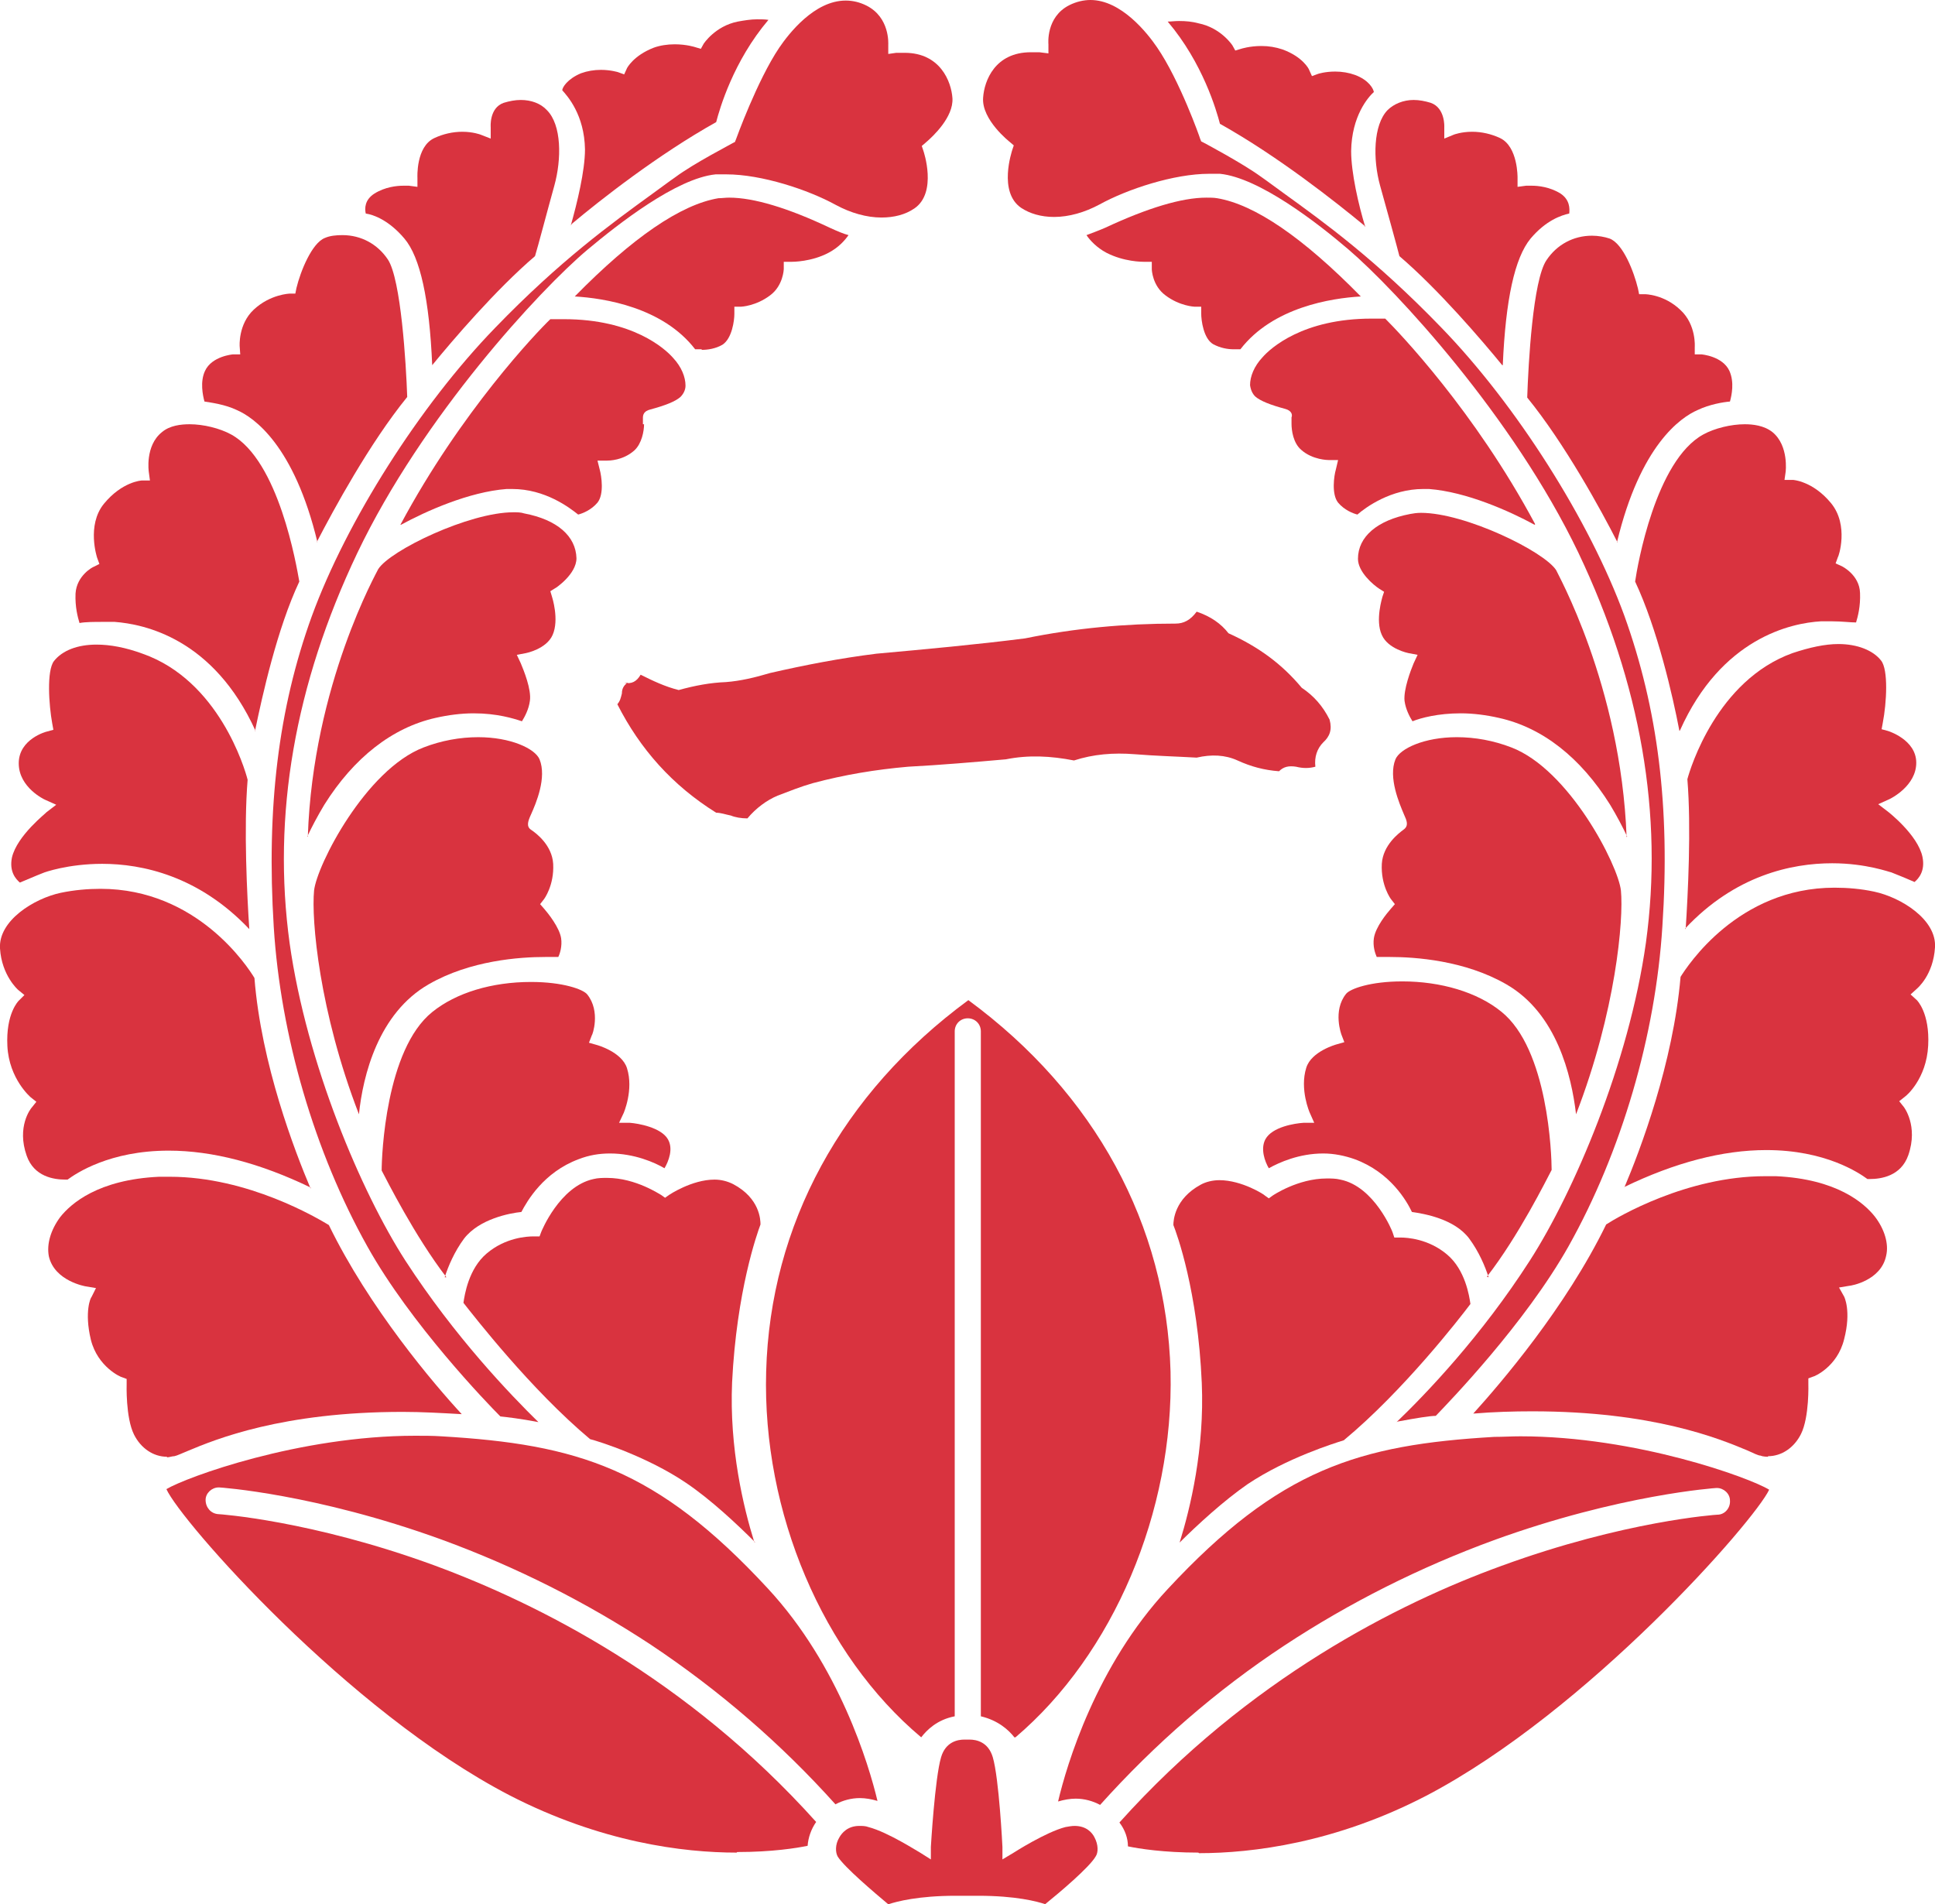
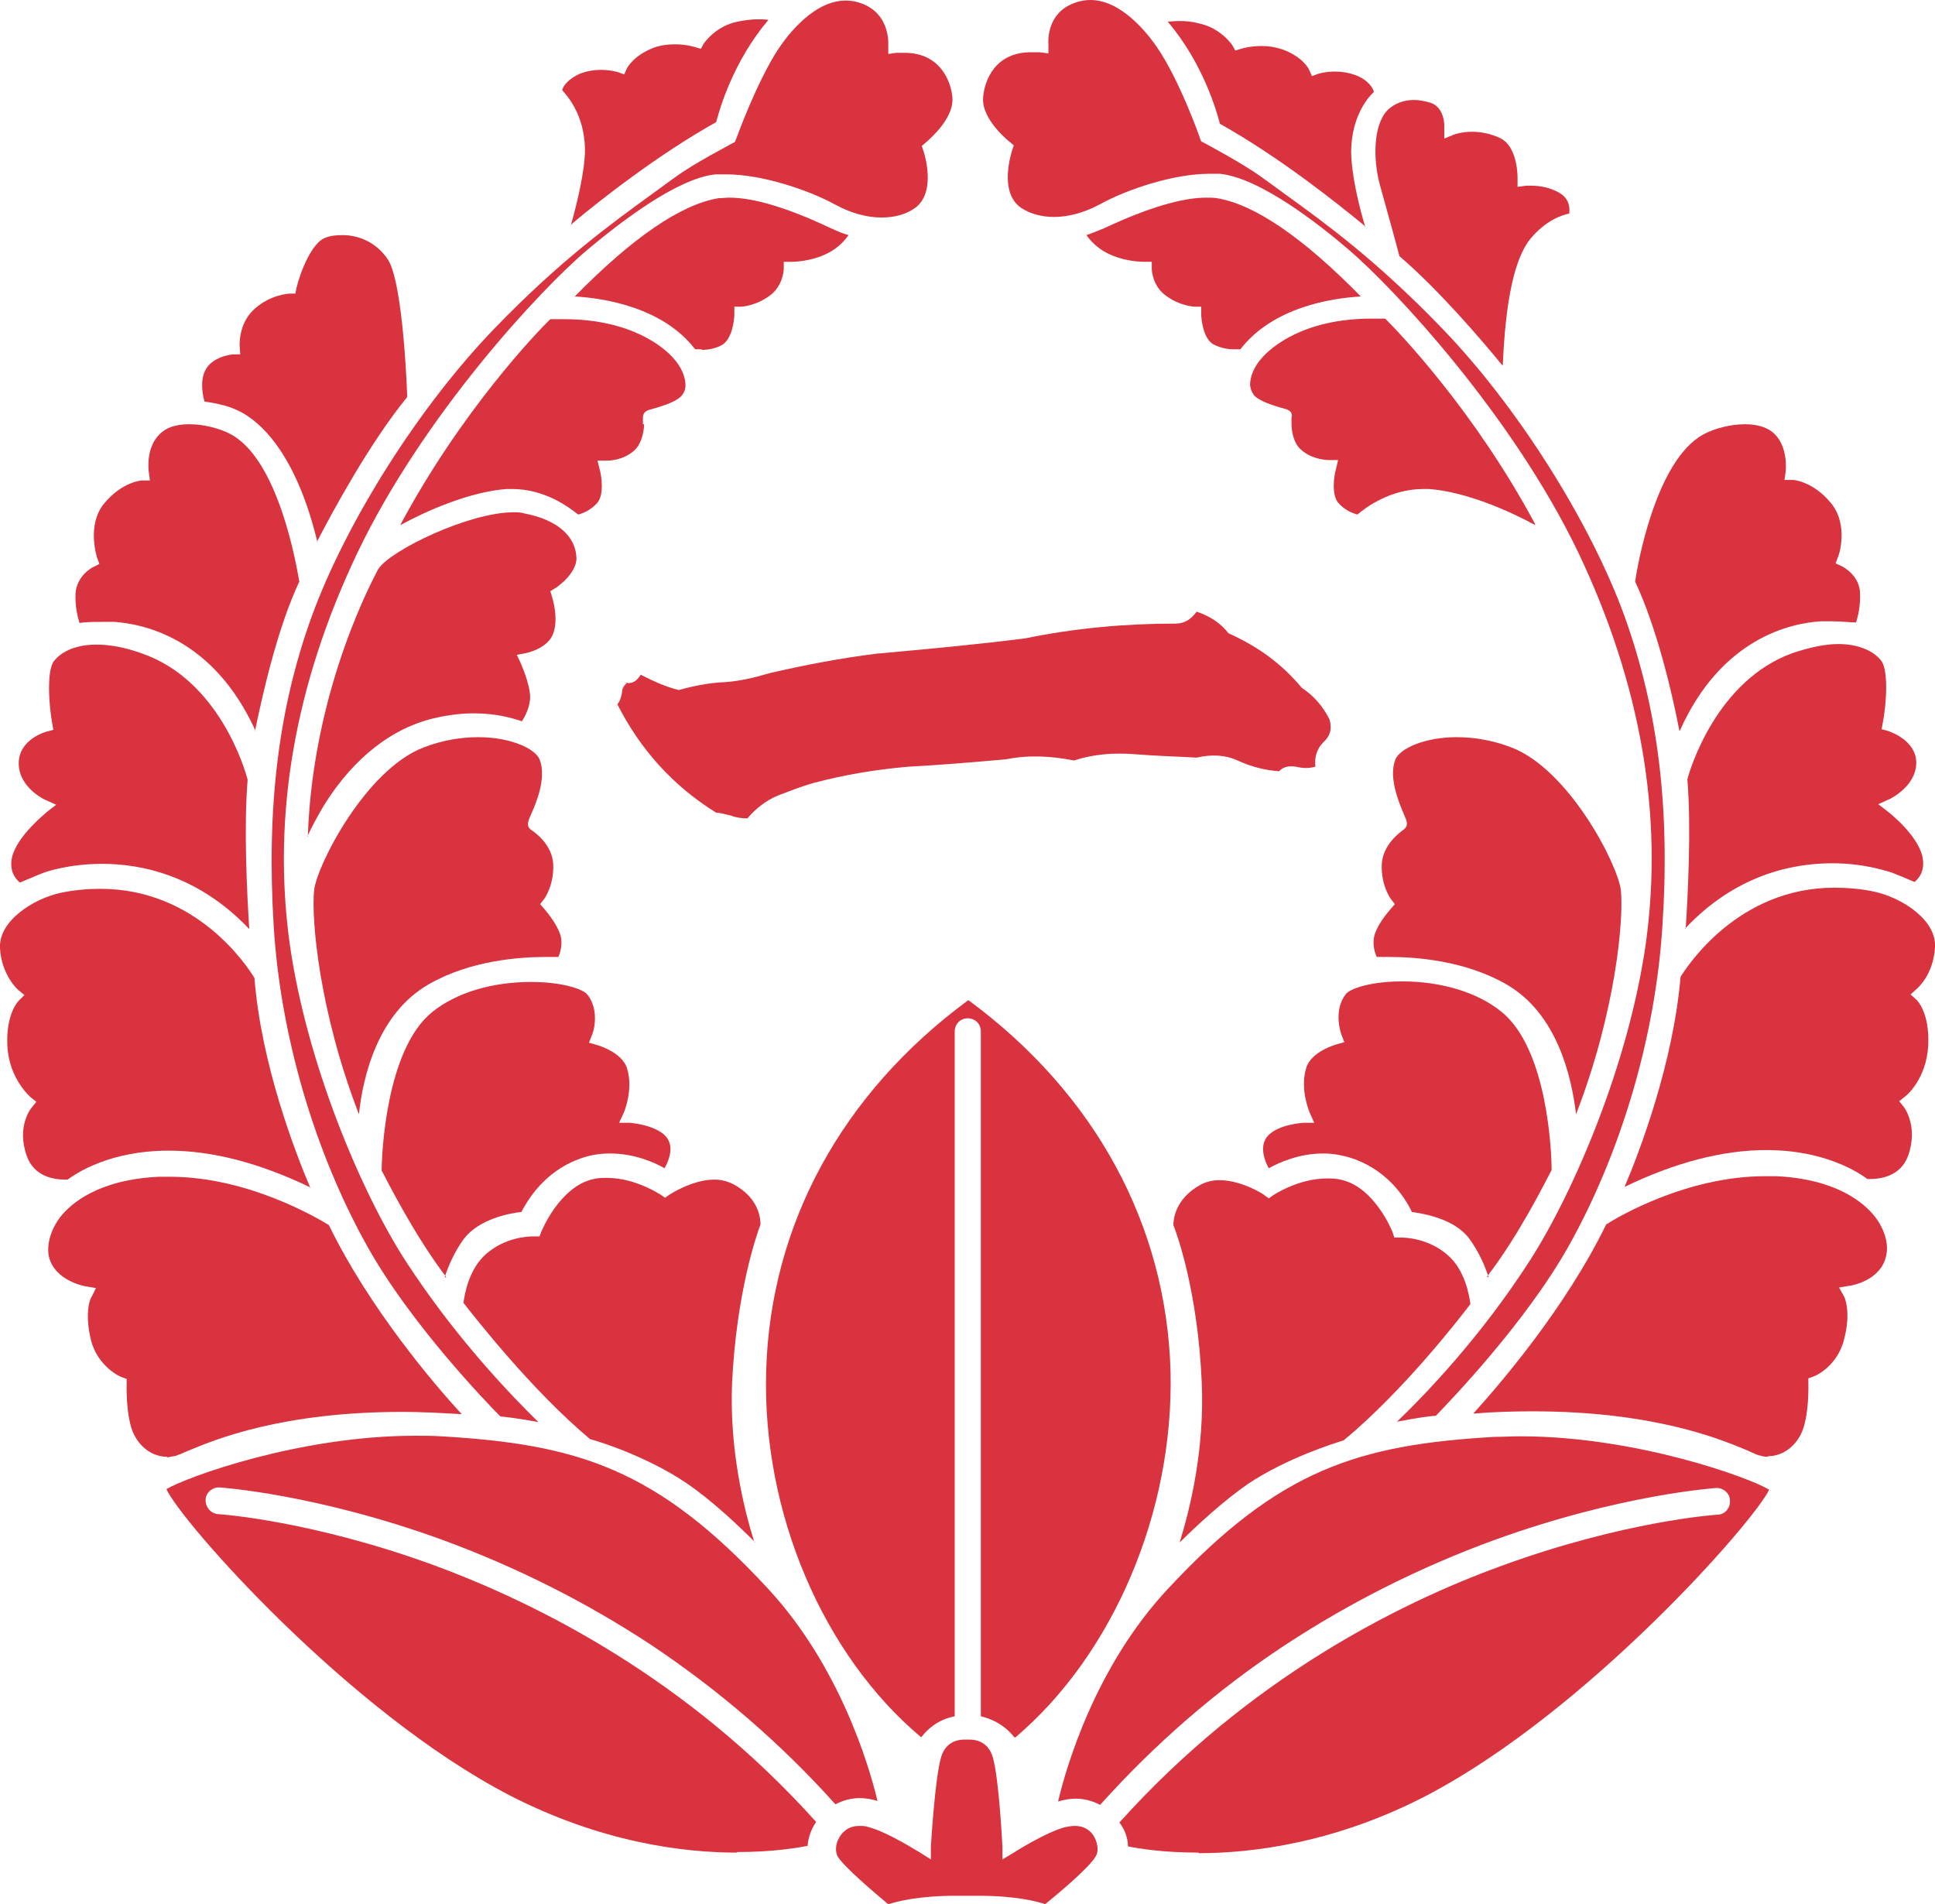
<svg xmlns="http://www.w3.org/2000/svg" id="_レイヤー_2" data-name="レイヤー 2" viewBox="0 0 34.07 33.53">
  <defs>
    <style>
      .cls-1 {
        fill: #d9333f;
      }
    </style>
  </defs>
  <g id="sidebase">
    <g>
      <g>
        <path class="cls-1" d="M24.59,25.04c.52-.5,1.49-1.51,2.35-2.85.77-1.2,1.74-3.46,2.04-5.59.31-2.25-.09-4.56-1.19-6.87-1.15-2.4-3.22-4.63-4.05-5.34-.55-.47-1.57-1.26-2.26-1.33-.06,0-.12,0-.19,0-.62,0-1.44.27-1.93.54-.26.14-.54.22-.8.22-.23,0-.43-.06-.58-.16-.41-.28-.16-1-.16-1.01l.03-.09-.07-.06s-.5-.39-.47-.78c.02-.3.21-.8.84-.8.05,0,.1,0,.15,0l.16.02v-.16s-.05-.48.37-.69c.12-.06.25-.09.37-.09.54,0,1,.58,1.17.83.4.58.76,1.6.76,1.61l.02.05.04.02s.68.36,1.01.6c.13.09.26.19.4.29.72.52,1.62,1.17,2.77,2.36,1.33,1.37,2.62,3.41,3.23,5.08.59,1.64.81,3.37.67,5.47-.12,1.92-.72,3.97-1.65,5.63-.77,1.37-2.12,2.76-2.34,2.99-.1,0-.35.04-.67.1Z" />
        <path class="cls-1" d="M24.02,3.97c-.51-.42-1.52-1.22-2.54-1.79-.06-.23-.3-1.07-.92-1.8.06,0,.12-.01.2-.01.12,0,.23.01.34.04.4.08.6.39.6.39l.05.09.1-.03s.15-.05.36-.05c.13,0,.25.02.37.06.36.13.47.35.47.36l.05.11.11-.04s.12-.04.3-.04c.12,0,.24.02.35.06.24.09.32.24.33.3-.1.09-.39.42-.4,1.04,0,.38.13.95.25,1.34Z" />
        <path class="cls-1" d="M26.45,6.43c-.36-.44-1.12-1.33-1.81-1.92-.04-.16-.22-.81-.34-1.24-.13-.47-.12-1.07.13-1.33.11-.11.28-.18.46-.18.1,0,.2.02.3.05.26.09.24.43.24.43v.2s.17-.07.17-.07c0,0,.13-.05.32-.05.17,0,.34.04.49.11.32.15.31.7.31.7v.16s.15-.02.15-.02c0,0,.04,0,.1,0,.11,0,.32.02.51.14.16.11.16.26.15.35-.14.03-.41.12-.68.44-.28.34-.44,1.07-.49,2.23Z" />
-         <path class="cls-1" d="M28.48,9.55c-.29-.57-.93-1.74-1.59-2.55.02-.6.1-2.07.34-2.42.18-.27.47-.43.8-.43.11,0,.22.02.31.05.24.09.43.59.5.88l.02.1h.1s.34,0,.63.28c.28.26.25.65.25.65v.13s.12,0,.12,0c0,0,.37.03.49.29.09.2.04.43.01.54-.12.01-.36.05-.57.15-.3.13-1.01.62-1.42,2.33Z" />
        <path class="cls-1" d="M29.57,12.87c-.12-.63-.39-1.8-.78-2.63.04-.28.36-2.13,1.2-2.59.2-.11.49-.18.73-.18.14,0,.34.02.49.14.29.24.23.7.23.7l-.02.14h.15s.35.02.67.41c.32.39.13.95.12.95l-.04.11.11.05s.31.15.32.47c.01.24-.04.42-.07.52-.1,0-.25-.02-.42-.02-.07,0-.13,0-.2,0-.52.03-1.75.29-2.48,1.92Z" />
        <path class="cls-1" d="M29.68,16.36c.04-.61.1-1.79.03-2.64.05-.19.52-1.74,1.85-2.22.3-.1.57-.16.81-.16.33,0,.61.11.75.29.13.16.1.74.03,1.1l-.02.11.11.03s.5.15.5.56-.45.63-.47.64l-.2.09.17.13s.53.41.61.8c.05.25-.07.38-.14.44-.09-.04-.28-.12-.41-.17-.02,0-.44-.16-1.04-.16-.71,0-1.71.21-2.59,1.15Z" />
        <path class="cls-1" d="M28.6,20.91c.28-.66.86-2.19.99-3.71.12-.19,1.01-1.57,2.71-1.57.23,0,.47.02.7.07.47.1,1.1.49,1.07.98-.03.49-.31.72-.32.73l-.11.1.11.1s.23.22.2.8c-.03.59-.39.89-.41.9l-.1.08.08.1s.26.33.08.85c-.13.37-.48.42-.68.42h0s-.03,0-.04,0c-.15-.11-.74-.51-1.78-.51-.77,0-1.61.22-2.5.65Z" />
        <path class="cls-1" d="M31.13,25.65s-.09,0-.13-.02c-.04,0-.12-.04-.23-.09-.5-.21-1.67-.69-3.79-.69-.33,0-.68.01-1.04.04.48-.53,1.63-1.87,2.34-3.33.2-.13,1.42-.85,2.8-.85.06,0,.12,0,.19,0,1.07.05,1.55.47,1.74.71.17.22.25.48.2.69-.09.44-.62.53-.65.53l-.18.03.09.16s.13.25,0,.75c-.12.49-.53.66-.55.66l-.08.03v.09s.02.59-.13.89c-.12.24-.34.39-.58.39h0Z" />
        <path class="cls-1" d="M21.72,6.15c-.1,0-.23-.02-.36-.09-.17-.1-.21-.42-.21-.54v-.12s-.12,0-.12,0c0,0-.26-.01-.51-.2-.23-.17-.24-.45-.24-.46v-.13s-.13,0-.13,0c-.04,0-.36,0-.67-.16-.17-.09-.29-.22-.35-.31.08-.03.19-.07.33-.13.75-.35,1.35-.53,1.78-.53.07,0,.13,0,.19.01.66.11,1.51.69,2.53,1.73-.52.03-1.55.19-2.12.93-.03,0-.07,0-.11,0h0Z" />
        <path class="cls-1" d="M27.02,9.24c-.44-.24-1.2-.58-1.86-.63-.03,0-.07,0-.1,0-.57,0-1.01.32-1.16.45-.08-.02-.23-.08-.34-.21-.12-.15-.07-.48-.04-.58l.04-.17h-.17s-.28,0-.48-.18c-.14-.12-.17-.34-.17-.46h0v-.11c.02-.05,0-.12-.11-.15-.26-.07-.44-.14-.53-.22-.05-.05-.08-.12-.09-.2,0-.15.07-.33.22-.49.14-.16.71-.68,1.92-.68.08,0,.16,0,.24,0,.23.23,1.57,1.62,2.64,3.62Z" />
-         <path class="cls-1" d="M28.65,14.73c-.08-.17-.18-.36-.3-.56-.52-.83-1.19-1.36-1.96-1.53-.22-.05-.45-.08-.67-.08-.4,0-.7.08-.85.14-.05-.08-.12-.21-.14-.36-.02-.2.11-.54.16-.66l.07-.15-.16-.03s-.36-.07-.47-.32c-.12-.26.01-.66.01-.67l.03-.09-.08-.05c-.11-.07-.38-.3-.38-.53,0-.39.34-.68.92-.79.05-.01.12-.02.19-.02.78,0,2.17.68,2.38,1.01,0,.02,1.14,2.02,1.24,4.7Z" />
        <path class="cls-1" d="M27.75,19.62c-.08-.68-.34-1.78-1.23-2.29-.73-.42-1.6-.48-2.05-.48-.1,0-.18,0-.23,0-.03-.07-.07-.19-.05-.33.03-.2.23-.44.3-.52l.07-.08-.07-.09s-.18-.24-.16-.62c.02-.33.3-.54.38-.6.1-.07.06-.16.01-.27-.08-.19-.28-.65-.15-.97.08-.19.51-.39,1.08-.39.32,0,.65.06.96.18,1.02.39,1.88,2.07,1.93,2.52.05.51-.09,2.13-.79,3.94Z" />
        <path class="cls-1" d="M26.21,22.49c-.06-.19-.17-.45-.34-.68-.26-.35-.8-.44-1.01-.47-.09-.19-.38-.7-1.01-.93-.17-.06-.36-.1-.55-.1-.43,0-.78.16-.96.26-.07-.12-.15-.34-.06-.51.12-.22.52-.28.67-.29h.19s-.08-.18-.08-.18c0,0-.18-.41-.06-.79.09-.29.53-.41.53-.41l.14-.04-.05-.13s-.16-.42.08-.72c.07-.09.43-.22.99-.22.68,0,1.32.19,1.74.53.83.66.89,2.53.89,2.79-.09.17-.58,1.16-1.14,1.88Z" />
        <path class="cls-1" d="M20.77,27.16c.19-.61.44-1.65.39-2.81-.07-1.62-.44-2.63-.5-2.78,0-.08.02-.46.48-.71.09-.05.21-.08.33-.08.4,0,.8.26.8.27l.07.05.07-.05s.44-.3.95-.3c.08,0,.16,0,.24.02.6.12.92.92.92.93l.03.09h.09s0,0,.02,0c.11,0,.49.02.82.3.32.27.39.73.41.87-.18.24-1.18,1.53-2.23,2.4-.16.05-1,.31-1.69.77-.42.29-.89.72-1.22,1.05Z" />
        <path class="cls-1" d="M21.1,32.62c-.61,0-1.05-.07-1.24-.11,0-.14-.05-.29-.15-.42,2.27-2.53,4.91-3.86,6.73-4.52,2.16-.79,3.78-.9,3.8-.9.13,0,.23-.12.22-.25,0-.12-.11-.22-.23-.22h-.01s-1.69.11-3.92.92c-1.31.48-2.54,1.1-3.68,1.85-1.2.79-2.29,1.74-3.25,2.81-.13-.07-.28-.11-.43-.11-.1,0-.21.02-.31.05.15-.64.67-2.39,1.93-3.74,1.97-2.12,3.37-2.54,5.75-2.68.15,0,.31-.01.46-.01,2.04,0,4.04.73,4.38.94-.25.54-3.19,3.9-6.04,5.39-1.6.83-3.06,1.01-4,1.01Z" />
        <path class="cls-1" d="M9.48,25.04c-.31-.06-.57-.09-.67-.1-.23-.23-1.58-1.63-2.34-2.99-.93-1.66-1.53-3.71-1.65-5.63-.13-2.1.08-3.84.67-5.47.61-1.67,1.9-3.71,3.23-5.08,1.14-1.18,2.04-1.83,2.77-2.36.14-.1.27-.2.4-.29.32-.24,1-.59,1.01-.6l.04-.02.02-.05s.37-1.03.76-1.61c.17-.25.62-.83,1.17-.83.13,0,.25.03.37.09.41.21.38.67.38.69v.16s.14-.02.14-.02c.05,0,.1,0,.15,0,.62,0,.82.5.84.8.02.33-.34.67-.47.78l-.07.06.03.09s.25.73-.16,1.01c-.16.11-.36.16-.58.16-.26,0-.54-.08-.8-.22-.49-.27-1.31-.54-1.93-.54-.07,0-.13,0-.19,0-.69.07-1.71.87-2.26,1.33-.83.7-2.9,2.93-4.05,5.34-1.1,2.31-1.5,4.62-1.19,6.87.3,2.12,1.26,4.38,2.04,5.59.87,1.34,1.84,2.35,2.35,2.85Z" />
        <path class="cls-1" d="M10.05,3.97c.11-.39.25-.96.25-1.34-.01-.61-.31-.94-.4-1.04,0-.05.09-.2.33-.3.11-.04.23-.06.35-.06.17,0,.3.04.3.04l.11.04.05-.11s.11-.22.47-.36c.11-.04.24-.06.37-.06.21,0,.36.05.36.05l.1.03.05-.09s.2-.31.6-.39c.11-.02.23-.04.34-.04.07,0,.14,0,.2.01-.62.73-.86,1.57-.92,1.8-1.02.57-2.04,1.37-2.54,1.79Z" />
-         <path class="cls-1" d="M7.61,6.43c-.05-1.16-.21-1.9-.49-2.23-.27-.32-.54-.42-.68-.44-.02-.09-.02-.24.15-.35.19-.12.4-.14.51-.14.06,0,.1,0,.1,0l.15.02v-.16s-.03-.55.3-.7c.15-.07.32-.11.49-.11.19,0,.32.05.32.05l.18.07v-.2s-.03-.34.23-.43c.1-.03.2-.05.3-.05.18,0,.35.06.46.18.26.26.26.86.13,1.33-.12.43-.29,1.08-.34,1.24-.69.59-1.45,1.48-1.81,1.92Z" />
        <path class="cls-1" d="M5.59,9.55c-.41-1.71-1.12-2.2-1.42-2.33-.21-.1-.45-.13-.57-.15-.03-.11-.08-.35.01-.54.12-.26.49-.29.49-.29h.13s-.01-.14-.01-.14c0,0-.03-.39.25-.65.29-.27.63-.28.63-.28h.1s.02-.1.02-.1c.07-.29.27-.79.5-.88.09-.04.2-.05.31-.05.33,0,.62.16.8.43.23.35.32,1.83.34,2.42-.66.81-1.3,1.99-1.59,2.55Z" />
        <path class="cls-1" d="M4.5,12.87c-.74-1.63-1.96-1.88-2.48-1.92-.06,0-.13,0-.2,0-.16,0-.32,0-.42.02-.03-.1-.08-.28-.07-.52.02-.32.31-.47.32-.47l.1-.05-.04-.11s-.19-.57.12-.95c.32-.39.66-.41.67-.41h.14s-.02-.15-.02-.15c0,0-.07-.46.23-.7.14-.12.34-.14.49-.14.24,0,.53.07.73.18.84.46,1.15,2.31,1.2,2.59-.39.83-.65,2-.78,2.63Z" />
        <path class="cls-1" d="M4.39,16.36c-.89-.94-1.89-1.15-2.59-1.15-.6,0-1.02.15-1.04.16-.13.05-.31.13-.41.17-.07-.06-.19-.19-.14-.44.09-.39.61-.79.61-.8l.17-.13-.2-.09s-.46-.21-.46-.64.49-.56.5-.56l.11-.03-.02-.11c-.06-.33-.1-.93.03-1.1.15-.19.42-.29.75-.29.24,0,.51.05.81.16,1.34.47,1.8,2.02,1.85,2.22-.07.85-.01,2.04.03,2.64Z" />
        <path class="cls-1" d="M5.47,20.91c-.89-.43-1.73-.65-2.5-.65-1.04,0-1.63.4-1.78.51-.01,0-.03,0-.04,0-.2,0-.55-.05-.68-.42-.18-.51.07-.83.09-.85l.08-.1-.1-.08s-.38-.32-.41-.9c-.03-.58.2-.8.2-.8l.1-.1-.11-.09s-.29-.25-.32-.73c-.03-.49.6-.88,1.07-.98.24-.05.48-.07.7-.07,1.7,0,2.59,1.37,2.71,1.57.12,1.52.71,3.05.99,3.71Z" />
        <path class="cls-1" d="M2.94,25.65c-.24,0-.46-.15-.58-.39-.15-.3-.13-.89-.13-.89v-.09s-.08-.03-.08-.03c-.02,0-.43-.18-.55-.66-.12-.5,0-.75.01-.75l.08-.16-.18-.03s-.55-.09-.65-.53c-.04-.21.03-.46.2-.69.19-.24.67-.66,1.74-.71.06,0,.12,0,.19,0,1.38,0,2.6.73,2.8.85.71,1.46,1.85,2.8,2.34,3.33-.36-.02-.7-.04-1.04-.04-2.12,0-3.29.48-3.79.69-.1.04-.18.08-.23.09-.04,0-.09.02-.13.02Z" />
        <path class="cls-1" d="M12.35,6.15s-.08,0-.11,0c-.57-.74-1.6-.9-2.12-.93,1.02-1.04,1.87-1.62,2.53-1.73.06,0,.12-.01.19-.01.43,0,1.03.18,1.77.53.13.06.25.11.33.13-.07.1-.18.22-.35.31-.3.16-.63.16-.66.16h-.13v.13s-.01.29-.24.46c-.25.19-.51.2-.51.2h-.12s0,.13,0,.13c0,.11-.04.43-.21.54-.12.07-.26.09-.36.09Z" />
        <path class="cls-1" d="M7.05,9.24c1.07-2,2.41-3.4,2.64-3.62.08,0,.16,0,.24,0,1.21,0,1.78.52,1.92.68.15.16.22.34.22.49,0,.08-.04.15-.09.2-.09.08-.27.15-.53.22-.12.03-.13.1-.13.15v.11h.02c0,.12-.04.34-.17.46-.2.18-.45.18-.48.18h-.17l.04.16c.03.11.08.43-.04.58-.11.13-.26.19-.34.21-.15-.12-.58-.45-1.16-.45-.03,0-.07,0-.1,0-.66.05-1.42.39-1.86.63Z" />
        <path class="cls-1" d="M5.42,14.73c.09-2.68,1.23-4.68,1.24-4.71.21-.33,1.6-1,2.38-1,.07,0,.13,0,.19.02.58.11.91.4.92.79,0,.28-.37.53-.38.53l-.08.05.03.1s.13.4.01.67c-.11.25-.47.32-.47.32l-.16.03.07.15c.05.12.19.46.16.66-.02.15-.09.28-.14.36-.15-.05-.44-.14-.85-.14-.22,0-.45.03-.67.08-.76.17-1.44.7-1.96,1.53-.12.2-.22.39-.3.56Z" />
        <path class="cls-1" d="M6.32,19.62c-.7-1.81-.84-3.43-.79-3.94.05-.45.91-2.13,1.93-2.52.31-.12.64-.18.96-.18.57,0,1,.2,1.08.39.13.32-.06.77-.15.97-.05.11-.09.21,0,.27.09.06.37.27.39.6.02.38-.16.62-.16.62l-.07.09.07.08c.07.08.27.33.3.52.02.14-.02.27-.05.33-.05,0-.13,0-.23,0-.45,0-1.32.06-2.05.48-.89.51-1.16,1.61-1.23,2.29Z" />
        <path class="cls-1" d="M7.86,22.49c-.56-.73-1.05-1.71-1.14-1.88,0-.26.07-2.13.89-2.79.42-.34,1.05-.53,1.74-.53.56,0,.92.13.99.22.24.3.09.72.08.72l-.05.13.14.04s.44.12.53.41c.12.38-.06.79-.06.79l-.08.17h.19c.14.01.55.08.67.29.1.17.01.39-.06.51-.17-.1-.53-.26-.96-.26-.19,0-.37.03-.55.1-.62.23-.91.74-1.01.93-.2.02-.74.12-1.01.47-.17.23-.28.49-.34.68Z" />
        <path class="cls-1" d="M13.3,27.16c-.33-.33-.79-.76-1.22-1.05-.68-.46-1.53-.73-1.69-.77-1.04-.87-2.04-2.16-2.23-2.4.02-.14.09-.6.41-.87.33-.28.71-.3.82-.3.01,0,.02,0,.02,0h.09s.03-.08.03-.08c0,0,.32-.8.92-.93.08-.02.16-.02.24-.02.51,0,.94.3.95.3l.07.05.07-.05s.4-.27.8-.27c.12,0,.23.03.33.08.47.25.48.63.48.71-.06.16-.42,1.17-.5,2.78-.05,1.16.2,2.2.39,2.81Z" />
        <path class="cls-1" d="M12.97,32.62c-.94,0-2.39-.18-4-1.01-2.85-1.48-5.79-4.83-6.04-5.39.35-.21,2.34-.94,4.38-.94.16,0,.31,0,.46.01,2.39.14,3.79.56,5.75,2.68,1.26,1.36,1.78,3.11,1.93,3.74-.1-.03-.21-.05-.31-.05-.15,0-.3.04-.43.11-.96-1.07-2.05-2.01-3.25-2.81-1.14-.75-2.37-1.37-3.68-1.85-2.23-.81-3.91-.92-3.92-.92h-.01c-.12,0-.23.1-.23.22,0,.13.09.24.22.25.02,0,1.64.11,3.8.9,1.82.67,4.46,1.99,6.73,4.52-.09.13-.14.28-.15.42-.19.04-.63.11-1.24.11Z" />
        <path class="cls-1" d="M17.86,30.59c-.1-.13-.29-.3-.59-.37v-12.06c0-.13-.1-.23-.23-.23s-.23.1-.23.23v12.06c-.31.06-.49.24-.59.37-1.73-1.45-2.8-3.96-2.73-6.44.07-2.58,1.33-4.9,3.56-6.54,2.23,1.64,3.49,3.96,3.56,6.54.06,2.47-1.01,4.98-2.73,6.44Z" />
        <path class="cls-1" d="M18.41,33.53c-.15-.05-.52-.15-1.19-.15-.06,0-.13,0-.2,0-.06,0-.13,0-.19,0-.66,0-1.04.1-1.19.15-.25-.21-.77-.65-.89-.84-.04-.07-.05-.21.03-.34.04-.07.14-.2.35-.2.05,0,.11,0,.16.02.35.09.9.45.91.45l.19.12v-.22s.07-1.21.18-1.58c.08-.27.29-.31.41-.31.02,0,.03,0,.03,0h.01s.02,0,.02,0c0,0,.01,0,.03,0,.12,0,.33.04.41.31.11.37.17,1.57.17,1.58v.22s.2-.12.2-.12c0,0,.56-.36.91-.45.06-.01.11-.02.16-.02.21,0,.31.12.35.2.07.13.07.27.02.34-.11.19-.63.63-.89.84Z" />
      </g>
      <path class="cls-1" d="M21.63,11.15c.53.24.94.54,1.29.96.21.14.37.32.49.56.05.18,0,.3-.11.4-.11.11-.16.26-.14.43-.11.03-.22.03-.34,0-.13-.02-.22,0-.3.08-.26-.02-.49-.08-.73-.19-.22-.1-.46-.11-.72-.05-.35-.02-.72-.03-1.09-.06-.38-.03-.73,0-1.07.11-.41-.08-.8-.1-1.2-.02-.57.05-1.15.1-1.72.13-.57.05-1.12.14-1.68.29-.21.06-.41.14-.62.22-.19.08-.38.22-.53.4-.11,0-.22-.02-.29-.05-.1-.02-.18-.05-.26-.05-.77-.48-1.34-1.12-1.74-1.91.05-.06.06-.11.08-.19,0-.08.03-.14.1-.19h-.06c.13.03.22-.02.29-.14.22.11.43.21.67.27.29-.08.56-.13.83-.14.26-.02.51-.08.78-.16.61-.14,1.23-.26,1.87-.34.88-.08,1.76-.16,2.62-.27.88-.18,1.76-.26,2.65-.26.14,0,.26-.06.37-.21.24.08.43.21.56.38Z" />
    </g>
  </g>
</svg>